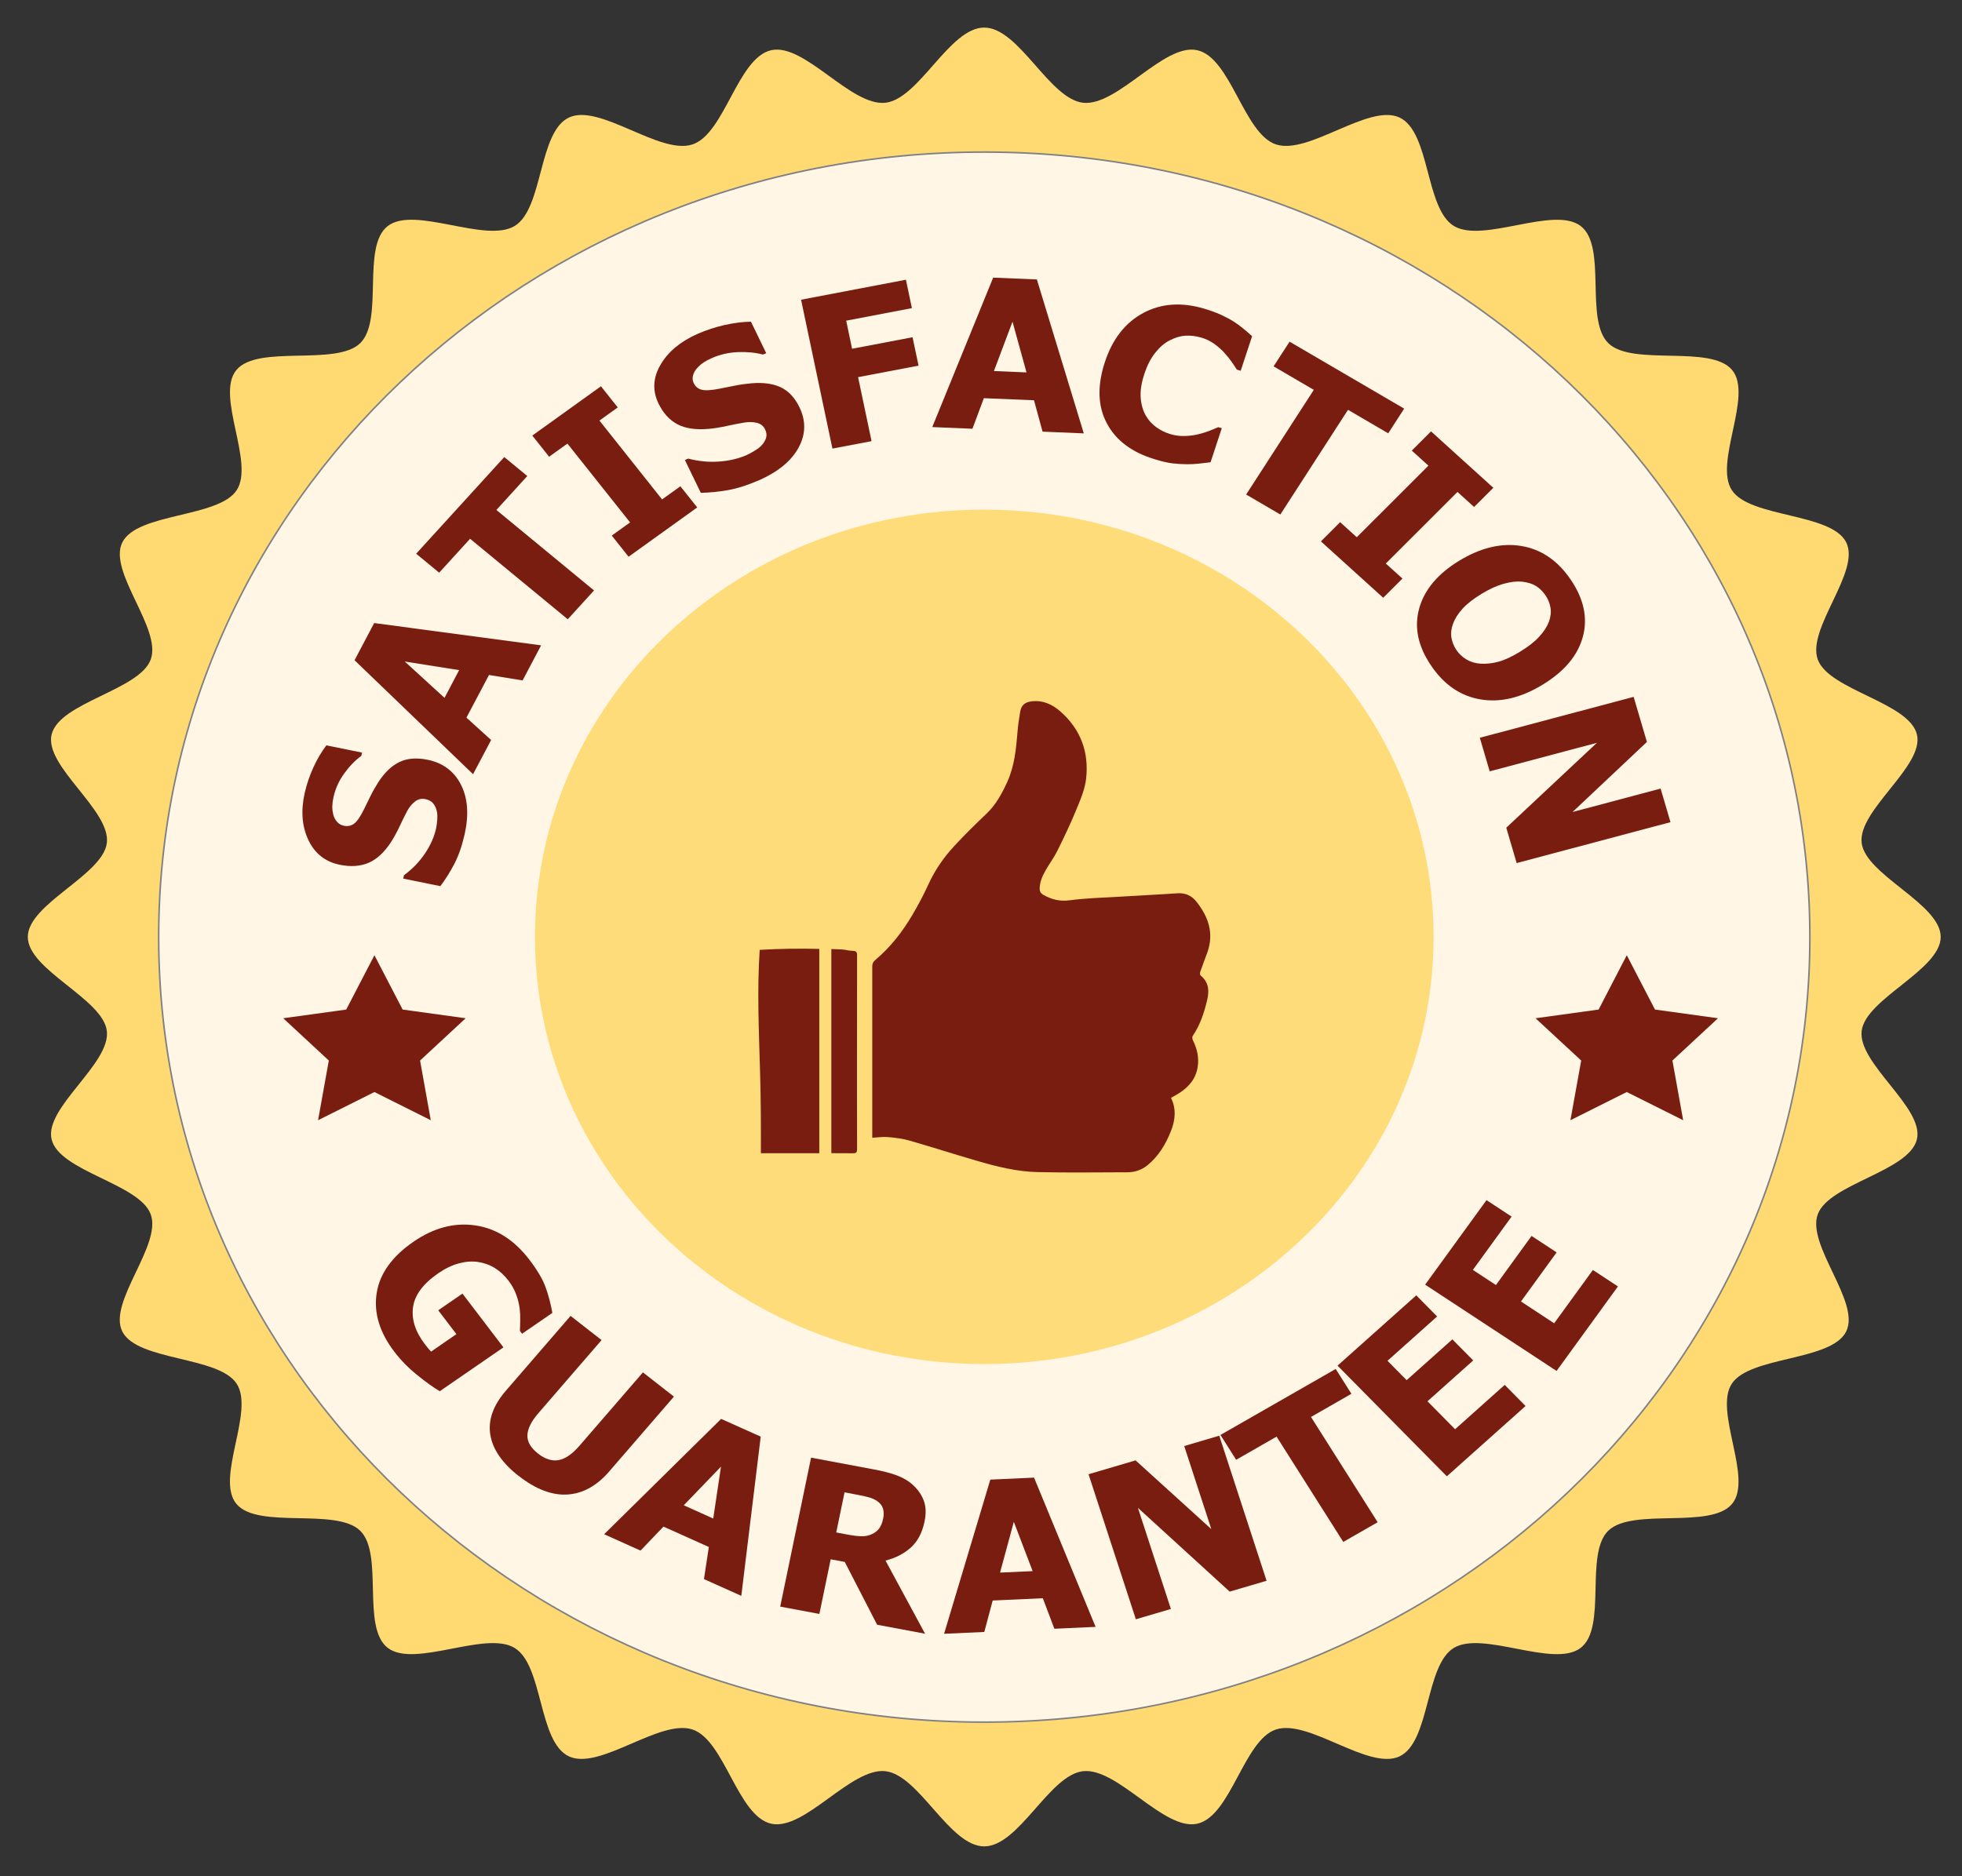
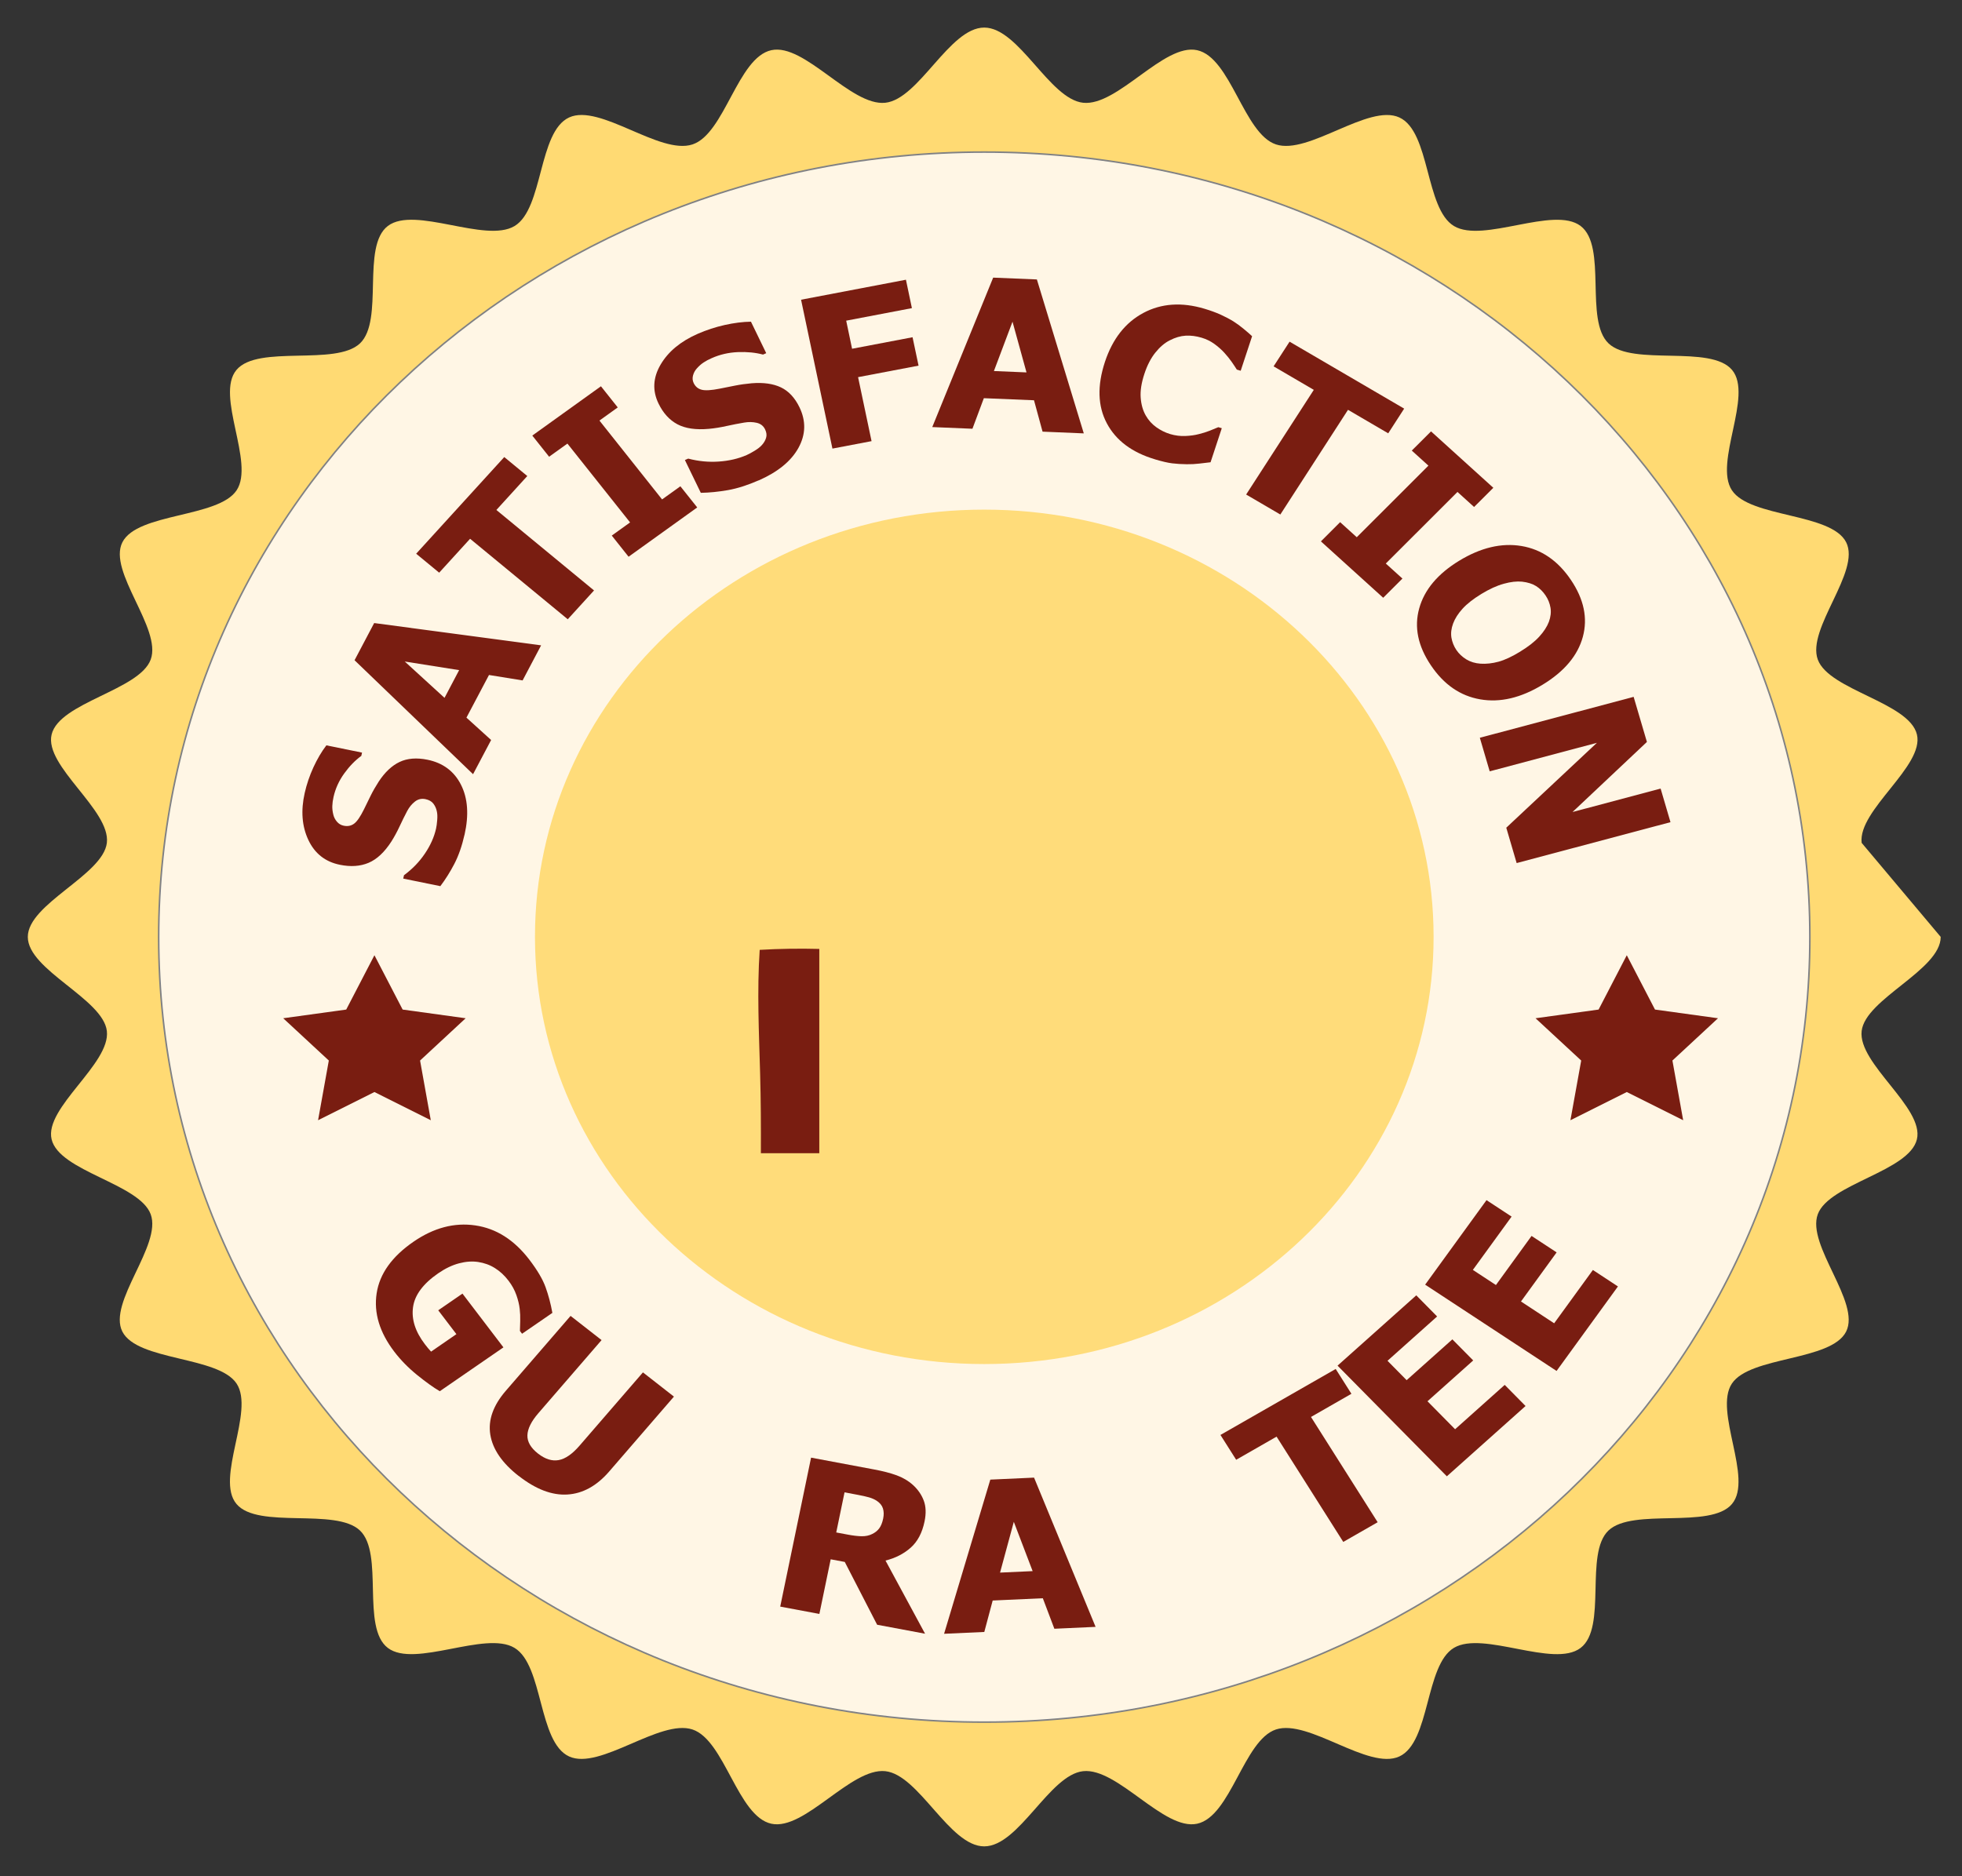
<svg xmlns="http://www.w3.org/2000/svg" fill="none" viewBox="0 0 69 66" height="66" width="69">
  <rect x="0" y="0" width="69" height="66" fill="#333333" stroke="none" />
  <g clip-path="url(#clip0_50050_538)">
-     <path fill="#FFDA73" d="M68.251 32.957C68.251 34.122 65.603 35.134 65.471 36.267C65.335 37.421 67.68 38.965 67.414 40.077C67.144 41.208 64.325 41.636 63.928 42.714C63.526 43.807 65.448 45.811 64.924 46.843C64.397 47.882 61.55 47.7 60.907 48.67C60.262 49.645 61.665 52.007 60.911 52.904C60.156 53.805 57.423 53.026 56.567 53.839C55.713 54.652 56.532 57.252 55.585 57.97C54.642 58.687 52.158 57.352 51.132 57.966C50.111 58.577 50.304 61.285 49.211 61.787C48.126 62.284 46.019 60.456 44.871 60.838C43.737 61.216 43.288 63.897 42.1 64.153C40.931 64.406 39.307 62.177 38.093 62.304C36.904 62.432 35.838 64.949 34.613 64.949C33.389 64.949 32.324 62.432 31.134 62.304C29.922 62.177 28.298 64.406 27.128 64.153C25.939 63.897 25.489 61.216 24.354 60.838C23.207 60.456 21.098 62.284 20.014 61.786C18.92 61.284 19.114 58.577 18.093 57.966C17.069 57.351 14.583 58.687 13.64 57.969C12.694 57.251 13.514 54.652 12.659 53.838C11.804 53.025 9.07 53.805 8.316 52.904C7.562 52.007 8.966 49.645 8.32 48.669C7.678 47.699 4.831 47.881 4.303 46.841C3.78 45.81 5.702 43.805 5.3 42.714C4.903 41.635 2.085 41.209 1.815 40.078C1.549 38.966 3.893 37.422 3.758 36.267C3.625 35.135 0.978 34.123 0.978 32.958C0.978 31.793 3.625 30.781 3.758 29.649C3.893 28.494 1.549 26.952 1.815 25.839C2.085 24.707 4.903 24.281 5.3 23.201C5.702 22.109 3.78 20.105 4.305 19.074C4.832 18.034 7.679 18.217 8.322 17.246C8.966 16.271 7.563 13.909 8.317 13.012C9.072 12.112 11.805 12.891 12.661 12.078C13.515 11.265 12.697 8.665 13.641 7.948C14.586 7.231 17.069 8.566 18.095 7.952C19.115 7.341 18.922 4.633 20.016 4.131C21.1 3.634 23.208 5.462 24.355 5.08C25.49 4.703 25.94 2.022 27.128 1.765C28.298 1.512 29.922 3.742 31.134 3.615C32.323 3.488 33.389 0.97 34.613 0.97C35.837 0.97 36.904 3.488 38.093 3.615C39.306 3.743 40.93 1.512 42.099 1.765C43.288 2.022 43.738 4.703 44.873 5.08C46.02 5.462 48.129 3.634 49.213 4.132C50.306 4.633 50.114 7.341 51.135 7.952C52.161 8.566 54.644 7.232 55.587 7.949C56.534 8.667 55.714 11.266 56.57 12.08C57.424 12.893 60.157 12.113 60.913 13.013C61.666 13.911 60.263 16.273 60.909 17.248C61.551 18.218 64.399 18.036 64.926 19.075C65.449 20.107 63.527 22.111 63.929 23.203C64.326 24.281 67.145 24.708 67.415 25.838C67.681 26.95 65.335 28.494 65.471 29.649C65.604 30.781 68.251 31.793 68.251 32.958L68.251 32.957Z" />
+     <path fill="#FFDA73" d="M68.251 32.957C68.251 34.122 65.603 35.134 65.471 36.267C65.335 37.421 67.68 38.965 67.414 40.077C67.144 41.208 64.325 41.636 63.928 42.714C63.526 43.807 65.448 45.811 64.924 46.843C64.397 47.882 61.55 47.7 60.907 48.67C60.262 49.645 61.665 52.007 60.911 52.904C60.156 53.805 57.423 53.026 56.567 53.839C55.713 54.652 56.532 57.252 55.585 57.97C54.642 58.687 52.158 57.352 51.132 57.966C50.111 58.577 50.304 61.285 49.211 61.787C48.126 62.284 46.019 60.456 44.871 60.838C43.737 61.216 43.288 63.897 42.1 64.153C40.931 64.406 39.307 62.177 38.093 62.304C36.904 62.432 35.838 64.949 34.613 64.949C33.389 64.949 32.324 62.432 31.134 62.304C29.922 62.177 28.298 64.406 27.128 64.153C25.939 63.897 25.489 61.216 24.354 60.838C23.207 60.456 21.098 62.284 20.014 61.786C18.92 61.284 19.114 58.577 18.093 57.966C17.069 57.351 14.583 58.687 13.64 57.969C12.694 57.251 13.514 54.652 12.659 53.838C11.804 53.025 9.07 53.805 8.316 52.904C7.562 52.007 8.966 49.645 8.32 48.669C7.678 47.699 4.831 47.881 4.303 46.841C3.78 45.81 5.702 43.805 5.3 42.714C4.903 41.635 2.085 41.209 1.815 40.078C1.549 38.966 3.893 37.422 3.758 36.267C3.625 35.135 0.978 34.123 0.978 32.958C0.978 31.793 3.625 30.781 3.758 29.649C3.893 28.494 1.549 26.952 1.815 25.839C2.085 24.707 4.903 24.281 5.3 23.201C5.702 22.109 3.78 20.105 4.305 19.074C4.832 18.034 7.679 18.217 8.322 17.246C8.966 16.271 7.563 13.909 8.317 13.012C9.072 12.112 11.805 12.891 12.661 12.078C13.515 11.265 12.697 8.665 13.641 7.948C14.586 7.231 17.069 8.566 18.095 7.952C19.115 7.341 18.922 4.633 20.016 4.131C21.1 3.634 23.208 5.462 24.355 5.08C25.49 4.703 25.94 2.022 27.128 1.765C28.298 1.512 29.922 3.742 31.134 3.615C32.323 3.488 33.389 0.97 34.613 0.97C35.837 0.97 36.904 3.488 38.093 3.615C39.306 3.743 40.93 1.512 42.099 1.765C43.288 2.022 43.738 4.703 44.873 5.08C46.02 5.462 48.129 3.634 49.213 4.132C50.306 4.633 50.114 7.341 51.135 7.952C52.161 8.566 54.644 7.232 55.587 7.949C56.534 8.667 55.714 11.266 56.57 12.08C57.424 12.893 60.157 12.113 60.913 13.013C61.666 13.911 60.263 16.273 60.909 17.248C61.551 18.218 64.399 18.036 64.926 19.075C65.449 20.107 63.527 22.111 63.929 23.203C64.326 24.281 67.145 24.708 67.415 25.838C67.681 26.95 65.335 28.494 65.471 29.649L68.251 32.957Z" />
    <path stroke-miterlimit="10" stroke-width="0.111" stroke="#808184" d="M63.622 32.963C63.622 48.201 50.634 60.551 34.614 60.551C18.593 60.551 5.608 48.201 5.608 32.963C5.608 17.726 18.594 5.377 34.614 5.377C50.633 5.377 63.622 17.728 63.622 32.963Z" />
    <path fill="#FFF6E5" d="M63.622 32.963C63.622 48.201 50.634 60.551 34.614 60.551C18.593 60.551 5.608 48.201 5.608 32.963C5.608 17.726 18.594 5.377 34.614 5.377C50.633 5.377 63.622 17.728 63.622 32.963Z" />
    <path fill="#FFDC7A" d="M50.417 32.954C50.417 41.256 43.34 47.983 34.613 47.983C25.886 47.983 18.814 41.257 18.814 32.954C18.814 24.651 25.887 17.927 34.613 17.927C43.339 17.927 50.417 24.654 50.417 32.954Z" />
    <path fill="#791D11" d="M16.337 29.359C16.247 29.759 16.127 30.102 15.978 30.389C15.829 30.675 15.665 30.936 15.486 31.172L14.181 30.906L14.208 30.787C14.5 30.572 14.745 30.32 14.941 30.029C15.138 29.739 15.268 29.445 15.335 29.149C15.352 29.074 15.366 28.973 15.376 28.847C15.386 28.721 15.382 28.616 15.361 28.534C15.34 28.434 15.299 28.345 15.238 28.266C15.177 28.188 15.085 28.137 14.962 28.111C14.825 28.083 14.701 28.111 14.592 28.197C14.482 28.283 14.393 28.392 14.321 28.527C14.232 28.695 14.143 28.876 14.053 29.069C13.963 29.262 13.866 29.441 13.763 29.603C13.522 29.977 13.256 30.226 12.963 30.351C12.671 30.474 12.334 30.498 11.953 30.42C11.439 30.316 11.069 30.024 10.844 29.546C10.619 29.067 10.576 28.518 10.715 27.898C10.785 27.587 10.888 27.285 11.023 26.99C11.159 26.696 11.31 26.438 11.478 26.219L12.732 26.474L12.707 26.589C12.488 26.748 12.288 26.955 12.104 27.21C11.921 27.465 11.796 27.739 11.73 28.034C11.704 28.149 11.69 28.253 11.687 28.348C11.683 28.443 11.695 28.546 11.722 28.656C11.743 28.746 11.785 28.829 11.849 28.904C11.913 28.979 11.993 29.027 12.089 29.046C12.229 29.075 12.352 29.05 12.455 28.972C12.559 28.895 12.674 28.726 12.801 28.468C12.883 28.302 12.961 28.141 13.037 27.986C13.113 27.832 13.206 27.67 13.316 27.498C13.535 27.164 13.781 26.932 14.053 26.803C14.325 26.674 14.651 26.648 15.033 26.725C15.578 26.836 15.972 27.13 16.212 27.605C16.453 28.081 16.494 28.666 16.338 29.36L16.337 29.359Z" />
    <path fill="#791D11" d="M16.637 27.234L12.469 23.225L13.159 21.917L19.03 22.701L18.379 23.935L17.197 23.744L16.404 25.244L17.272 26.031L16.637 27.233V27.234ZM16.147 23.573L14.235 23.27L15.633 24.548L16.147 23.573V23.573Z" />
    <path fill="#791D11" d="M19.966 21.783L16.532 18.952L15.445 20.145L14.636 19.478L17.734 16.078L18.544 16.745L17.457 17.939L20.891 20.77L19.967 21.784L19.966 21.783Z" />
    <path fill="#791D11" d="M24.52 17.85L22.106 19.584L21.515 18.84L22.159 18.377L19.955 15.604L19.311 16.066L18.72 15.322L21.134 13.588L21.725 14.332L21.081 14.794L23.284 17.568L23.928 17.106L24.52 17.85Z" />
    <path fill="#791D11" d="M26.681 16.897C26.29 17.068 25.93 17.183 25.6 17.241C25.269 17.299 24.952 17.331 24.646 17.336L24.087 16.183L24.203 16.132C24.559 16.226 24.918 16.261 25.279 16.236C25.641 16.211 25.967 16.135 26.257 16.008C26.331 15.976 26.424 15.926 26.536 15.858C26.648 15.79 26.733 15.724 26.79 15.66C26.861 15.584 26.912 15.499 26.941 15.405C26.971 15.312 26.959 15.211 26.906 15.103C26.847 14.981 26.749 14.904 26.612 14.873C26.475 14.841 26.328 14.838 26.172 14.865C25.977 14.897 25.772 14.938 25.556 14.985C25.34 15.033 25.132 15.067 24.933 15.085C24.474 15.127 24.105 15.073 23.824 14.925C23.545 14.776 23.323 14.534 23.16 14.197C22.939 13.744 22.963 13.287 23.23 12.829C23.498 12.37 23.934 12.008 24.539 11.742C24.842 11.609 25.159 11.506 25.487 11.432C25.816 11.359 26.123 11.32 26.41 11.316L26.947 12.424L26.834 12.473C26.569 12.402 26.275 12.373 25.95 12.386C25.625 12.4 25.32 12.469 25.033 12.597C24.92 12.646 24.824 12.697 24.742 12.752C24.66 12.806 24.581 12.876 24.504 12.963C24.441 13.032 24.397 13.114 24.372 13.208C24.347 13.302 24.355 13.392 24.396 13.476C24.456 13.6 24.55 13.678 24.678 13.71C24.806 13.743 25.017 13.73 25.31 13.672C25.499 13.634 25.681 13.597 25.857 13.563C26.032 13.528 26.225 13.501 26.435 13.482C26.848 13.449 27.19 13.497 27.462 13.626C27.734 13.756 27.952 13.989 28.115 14.325C28.349 14.807 28.338 15.283 28.082 15.751C27.826 16.218 27.359 16.601 26.681 16.9V16.897Z" />
    <path fill="#791D11" d="M32.07 10.839L29.759 11.28L29.966 12.268L32.093 11.863L32.304 12.862L30.177 13.267L30.651 15.518L29.275 15.78L28.172 10.543L31.86 9.84L32.07 10.839Z" />
    <path fill="#791D11" d="M32.786 15.023L34.928 9.766L36.465 9.83L38.115 15.245L36.665 15.184L36.364 14.08L34.6 14.007L34.199 15.082L32.786 15.023ZM36.1 13.1L35.608 11.316L34.954 13.052L36.099 13.1H36.1Z" />
    <path fill="#791D11" d="M40.611 16.155C39.808 15.915 39.245 15.493 38.925 14.89C38.605 14.287 38.583 13.567 38.859 12.729C39.126 11.922 39.575 11.348 40.208 11.009C40.84 10.671 41.558 10.621 42.361 10.861C42.575 10.925 42.763 10.994 42.925 11.067C43.088 11.141 43.241 11.221 43.383 11.309C43.494 11.379 43.612 11.466 43.736 11.568C43.861 11.671 43.96 11.756 44.034 11.827L43.633 13.042L43.497 13.001C43.451 12.927 43.39 12.837 43.317 12.731C43.244 12.625 43.157 12.518 43.056 12.407C42.956 12.297 42.839 12.194 42.706 12.098C42.573 12.001 42.424 11.929 42.261 11.88C42.067 11.822 41.879 11.798 41.698 11.808C41.517 11.818 41.329 11.873 41.136 11.973C40.958 12.063 40.79 12.206 40.633 12.402C40.475 12.598 40.346 12.847 40.247 13.148C40.142 13.465 40.098 13.744 40.116 13.987C40.133 14.229 40.193 14.438 40.293 14.614C40.389 14.783 40.515 14.922 40.668 15.03C40.821 15.139 40.982 15.218 41.152 15.269C41.329 15.322 41.508 15.345 41.688 15.337C41.867 15.329 42.023 15.307 42.156 15.272C42.299 15.237 42.429 15.197 42.544 15.151C42.659 15.105 42.76 15.064 42.846 15.027L42.968 15.063L42.573 16.261C42.461 16.275 42.33 16.291 42.182 16.307C42.035 16.325 41.885 16.332 41.736 16.33C41.552 16.328 41.383 16.318 41.228 16.299C41.073 16.281 40.868 16.233 40.611 16.156V16.155Z" />
    <path fill="#791D11" d="M43.824 17.397L46.204 13.714L44.79 12.887L45.352 12.019L49.382 14.374L48.821 15.243L47.407 14.416L45.027 18.099L43.825 17.396L43.824 17.397Z" />
    <path fill="#791D11" d="M48.645 21.028L46.454 19.044L47.13 18.368L47.715 18.898L50.235 16.38L49.65 15.85L50.327 15.175L52.518 17.159L51.841 17.834L51.257 17.305L48.736 19.823L49.321 20.352L48.645 21.027V21.028Z" />
    <path fill="#791D11" d="M54.253 24.084C53.489 24.55 52.757 24.722 52.057 24.601C51.356 24.48 50.778 24.082 50.323 23.405C49.865 22.726 49.728 22.059 49.911 21.401C50.093 20.744 50.562 20.186 51.315 19.726C52.075 19.263 52.807 19.09 53.508 19.207C54.21 19.325 54.79 19.723 55.247 20.401C55.704 21.078 55.843 21.745 55.666 22.4C55.488 23.057 55.018 23.618 54.253 24.084ZM53.47 22.916C53.751 22.744 53.973 22.571 54.134 22.394C54.294 22.219 54.406 22.045 54.471 21.875C54.535 21.7 54.554 21.535 54.528 21.378C54.502 21.222 54.444 21.079 54.356 20.948C54.263 20.809 54.152 20.699 54.024 20.618C53.896 20.537 53.73 20.484 53.527 20.461C53.341 20.443 53.128 20.467 52.886 20.534C52.644 20.6 52.383 20.72 52.101 20.891C51.811 21.068 51.589 21.242 51.434 21.414C51.279 21.585 51.169 21.757 51.104 21.931C51.038 22.107 51.019 22.274 51.044 22.431C51.072 22.588 51.129 22.732 51.217 22.863C51.306 22.996 51.424 23.106 51.568 23.195C51.713 23.283 51.879 23.333 52.067 23.346C52.269 23.359 52.48 23.336 52.699 23.277C52.918 23.218 53.175 23.098 53.471 22.917L53.47 22.916Z" />
    <path fill="#791D11" d="M53.338 30.36L52.973 29.116L56.16 26.13L52.39 27.133L52.043 25.952L57.452 24.513L57.919 26.099L55.303 28.564L58.401 27.74L58.748 28.921L53.339 30.36H53.338Z" />
    <path fill="#791D11" d="M15.467 48.939C15.24 48.806 14.973 48.613 14.665 48.364C14.357 48.114 14.091 47.842 13.866 47.547C13.348 46.868 13.141 46.184 13.246 45.495C13.351 44.807 13.783 44.203 14.54 43.681C15.252 43.19 15.977 42.998 16.715 43.106C17.453 43.213 18.087 43.617 18.622 44.319C18.897 44.681 19.086 45 19.186 45.277C19.286 45.553 19.367 45.855 19.426 46.183L18.36 46.917L18.285 46.818C18.288 46.736 18.291 46.62 18.295 46.468C18.299 46.316 18.293 46.175 18.277 46.044C18.26 45.891 18.221 45.727 18.159 45.553C18.097 45.378 18.006 45.211 17.885 45.053C17.743 44.866 17.583 44.718 17.406 44.608C17.229 44.496 17.031 44.425 16.813 44.392C16.604 44.361 16.38 44.377 16.142 44.44C15.904 44.503 15.661 44.619 15.412 44.79C14.88 45.157 14.585 45.554 14.526 45.981C14.466 46.409 14.605 46.842 14.94 47.282C14.969 47.321 15.005 47.365 15.046 47.416C15.088 47.467 15.126 47.51 15.16 47.546L16.051 46.931L15.412 46.092L16.264 45.505L17.705 47.396L15.466 48.939H15.467Z" />
    <path fill="#791D11" d="M18.241 51.92C17.658 51.465 17.326 50.98 17.243 50.466C17.161 49.954 17.343 49.439 17.788 48.924L20.066 46.289L21.156 47.14L18.93 49.715C18.683 50.001 18.556 50.259 18.548 50.488C18.541 50.717 18.665 50.931 18.921 51.132C19.172 51.328 19.414 51.404 19.649 51.361C19.883 51.318 20.128 51.148 20.385 50.85L22.611 48.276L23.701 49.128L21.426 51.76C20.987 52.269 20.496 52.539 19.955 52.572C19.414 52.606 18.842 52.388 18.242 51.918L18.241 51.92Z" />
-     <path fill="#791D11" d="M21.246 53.97L25.361 49.912L26.753 50.536L26.07 56.137L24.757 55.547L24.929 54.418L23.333 53.701L22.526 54.545L21.247 53.97H21.246ZM25.083 53.417L25.356 51.591L24.047 52.951L25.083 53.417Z" />
    <path fill="#791D11" d="M32.535 57.469L30.847 57.153L29.709 54.944L29.214 54.851L28.816 56.773L27.439 56.515L28.524 51.275L30.741 51.691C31.047 51.748 31.31 51.816 31.529 51.895C31.748 51.974 31.943 52.089 32.111 52.24C32.283 52.398 32.408 52.578 32.486 52.784C32.564 52.99 32.574 53.235 32.515 53.519C32.432 53.921 32.269 54.228 32.028 54.442C31.786 54.657 31.491 54.808 31.142 54.896L32.534 57.471L32.535 57.469ZM31.06 53.416C31.087 53.284 31.084 53.166 31.051 53.061C31.018 52.956 30.944 52.866 30.832 52.792C30.753 52.741 30.661 52.7 30.557 52.671C30.453 52.642 30.323 52.612 30.164 52.583L29.701 52.496L29.409 53.907L29.805 53.981C29.997 54.018 30.163 54.037 30.302 54.04C30.441 54.042 30.565 54.017 30.674 53.961C30.776 53.912 30.859 53.846 30.921 53.763C30.983 53.679 31.03 53.563 31.06 53.416Z" />
    <path fill="#791D11" d="M33.202 57.47L34.828 52.048L36.366 51.978L38.53 57.228L37.08 57.294L36.674 56.221L34.911 56.301L34.616 57.407L33.203 57.471L33.202 57.47ZM36.316 55.267L35.654 53.533L35.17 55.319L36.315 55.267H36.316Z" />
-     <path fill="#791D11" d="M44.544 55.606L43.246 55.988L40.018 53.041L41.178 56.598L39.946 56.961L38.282 51.859L39.936 51.371L42.6 53.789L41.647 50.867L42.879 50.503L44.543 55.605L44.544 55.606Z" />
    <path fill="#791D11" d="M47.24 54.239L44.895 50.536L43.474 51.35L42.921 50.477L46.974 48.156L47.527 49.029L46.105 49.844L48.45 53.547L47.242 54.239H47.24Z" />
    <path fill="#791D11" d="M50.884 51.933L47.039 48.039L49.808 45.566L50.541 46.309L48.796 47.868L49.469 48.55L51.077 47.114L51.81 47.856L50.202 49.292L51.173 50.276L52.918 48.716L53.651 49.459L50.883 51.932L50.884 51.933Z" />
    <path fill="#791D11" d="M54.741 48.225L50.12 45.19L52.278 42.217L53.16 42.796L51.798 44.671L52.609 45.203L53.862 43.476L54.744 44.055L53.49 45.782L54.657 46.549L56.019 44.674L56.9 45.253L54.742 48.225H54.741Z" />
-     <path fill="#791D11" d="M30.676 40.023V39.116C30.676 37.41 30.677 35.702 30.676 33.994C30.675 33.896 30.707 33.831 30.786 33.766C31.324 33.313 31.744 32.767 32.093 32.174C32.298 31.825 32.488 31.464 32.657 31.096C32.882 30.604 33.188 30.162 33.558 29.762C33.915 29.374 34.294 29.002 34.679 28.637C35.024 28.312 35.236 27.917 35.425 27.503C35.681 26.938 35.735 26.338 35.785 25.735C35.803 25.502 35.84 25.269 35.879 25.037C35.916 24.809 36.04 24.698 36.288 24.67C36.679 24.626 37 24.775 37.281 25.017C38.013 25.654 38.297 26.466 38.198 27.38C38.157 27.775 37.982 28.163 37.828 28.539C37.631 29.018 37.405 29.484 37.175 29.949C37.062 30.175 36.905 30.382 36.779 30.604C36.662 30.807 36.567 31.019 36.563 31.258C36.563 31.356 36.598 31.422 36.691 31.476C36.977 31.64 37.262 31.715 37.611 31.67C38.193 31.593 38.785 31.578 39.373 31.543C40.05 31.501 40.73 31.47 41.406 31.423C41.694 31.404 41.909 31.509 42.074 31.715C42.496 32.244 42.695 32.821 42.468 33.481C42.385 33.717 42.292 33.948 42.211 34.184C42.197 34.224 42.199 34.292 42.223 34.314C42.507 34.548 42.533 34.836 42.456 35.167C42.35 35.617 42.212 36.05 41.945 36.441C41.922 36.475 41.931 36.546 41.951 36.59C42.098 36.89 42.173 37.194 42.12 37.533C42.055 37.95 41.812 38.234 41.462 38.457C41.373 38.514 41.278 38.564 41.181 38.618C41.375 39.006 41.331 39.405 41.183 39.779C41.003 40.236 40.752 40.667 40.352 40.992C40.154 41.151 39.917 41.236 39.657 41.237C38.604 41.24 37.552 41.255 36.498 41.231C35.758 41.215 35.041 41.035 34.334 40.827C33.553 40.6 32.778 40.35 31.995 40.125C31.752 40.055 31.495 40.022 31.24 40C31.062 39.982 30.878 40.011 30.676 40.022V40.023Z" clip-rule="evenodd" fill-rule="evenodd" />
    <path fill="#791D11" d="M28.813 33.38C28.13 33.362 27.402 33.372 26.717 33.413C26.621 34.859 26.691 36.309 26.732 37.758C26.759 38.694 26.762 39.629 26.759 40.567C27.364 40.566 28.136 40.566 28.813 40.566V33.38Z" clip-rule="evenodd" fill-rule="evenodd" />
-     <path fill="#791D11" d="M30.142 33.602C30.142 33.492 30.112 33.453 29.993 33.448C29.773 33.438 29.796 33.408 29.576 33.397C29.465 33.391 29.351 33.387 29.237 33.384V40.565C29.629 40.567 29.742 40.567 29.995 40.568C30.121 40.57 30.142 40.528 30.142 40.42C30.138 39.286 30.139 38.151 30.139 37.017C30.139 35.883 30.139 34.739 30.142 33.601L30.142 33.602Z" clip-rule="evenodd" fill-rule="evenodd" />
    <path fill="#791D11" d="M13.168 33.602L14.16 35.513L16.376 35.819L14.773 37.306L15.15 39.406L13.168 38.414L11.186 39.406L11.564 37.306L9.96 35.819L12.176 35.513L13.168 33.602Z" />
    <path fill="#791D11" d="M57.211 33.602L56.22 35.513L54.002 35.819L55.608 37.306L55.229 39.406L57.211 38.414L59.194 39.406L58.816 37.306L60.419 35.819L58.203 35.513L57.211 33.602Z" />
  </g>
  <defs>
    <clipPath id="clip0_50050_538">
      <rect transform="translate(0.574 0.49)" fill="white" height="64.542" width="67.864" />
    </clipPath>
  </defs>
</svg>